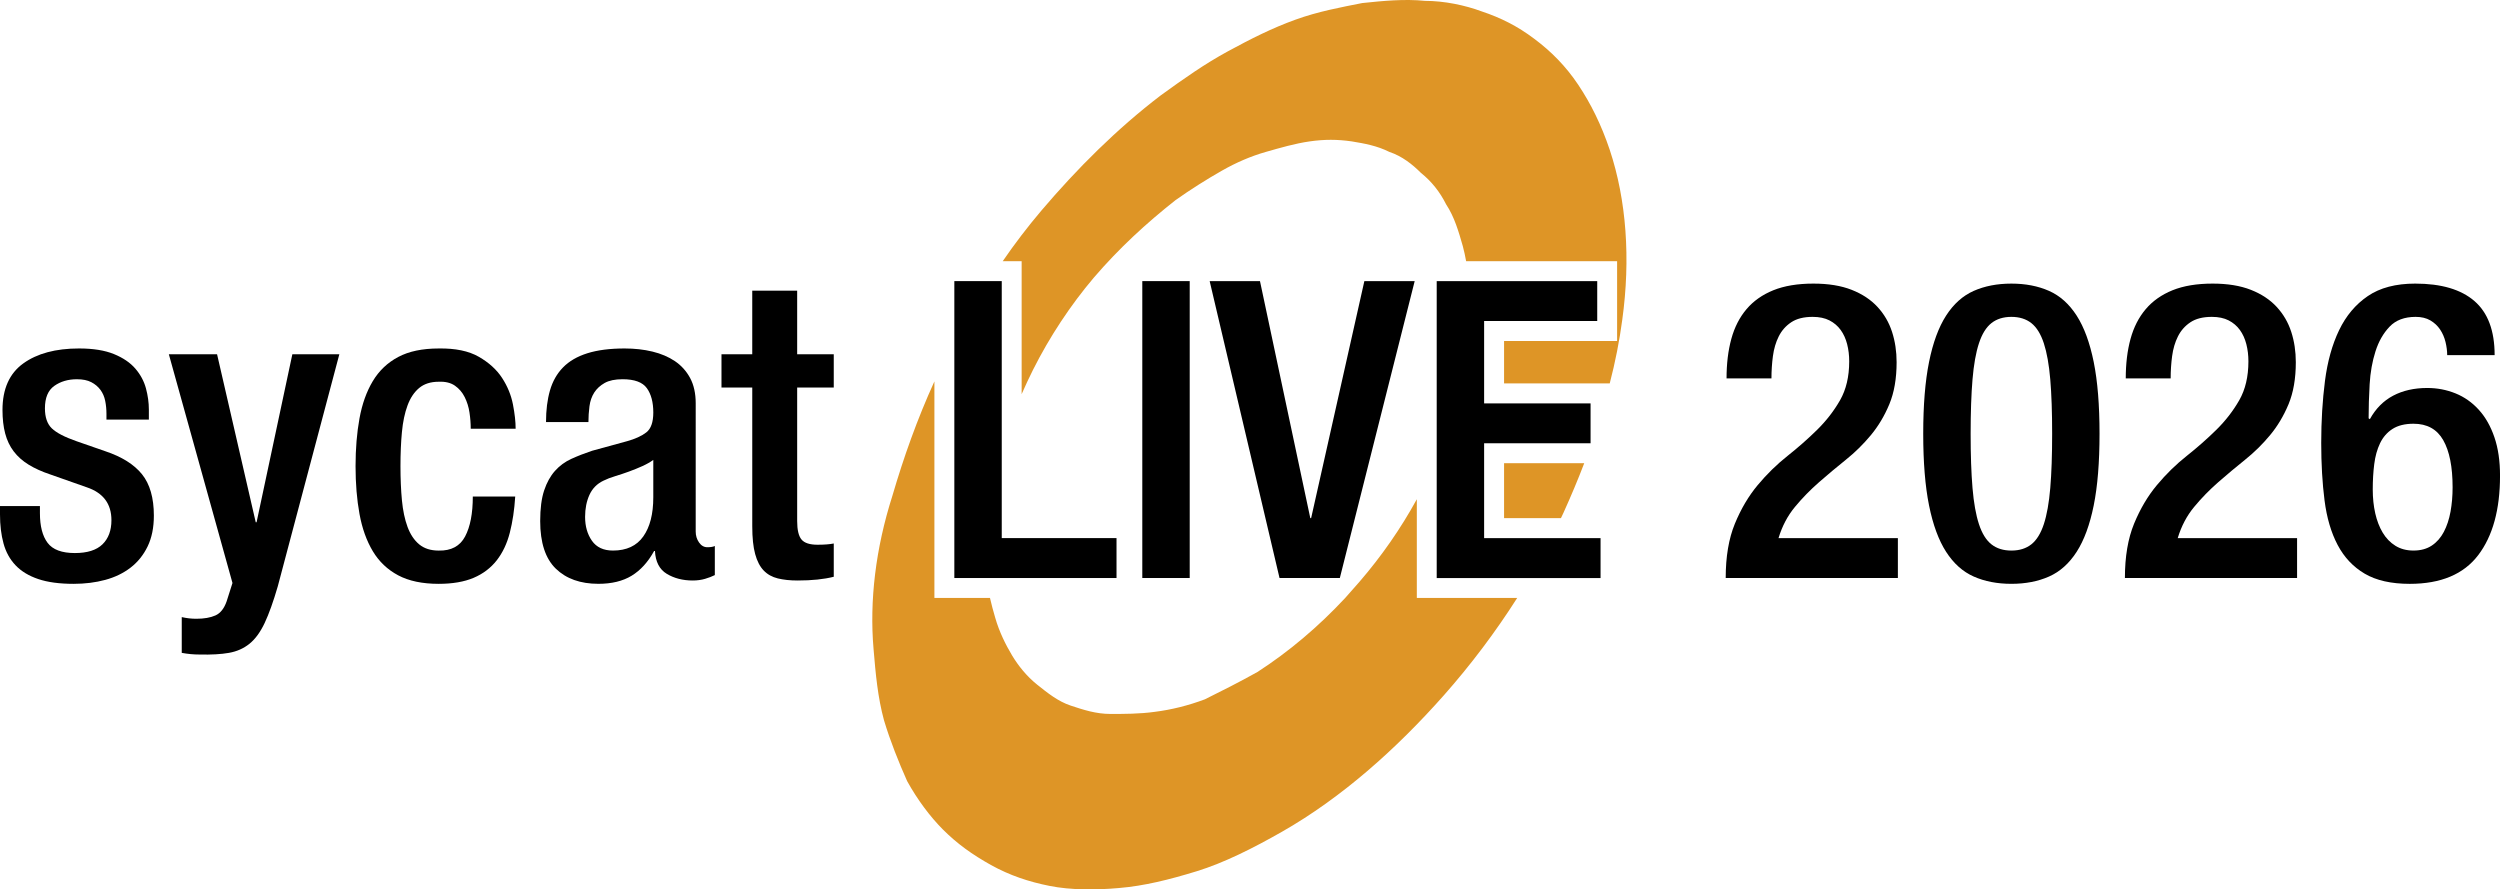
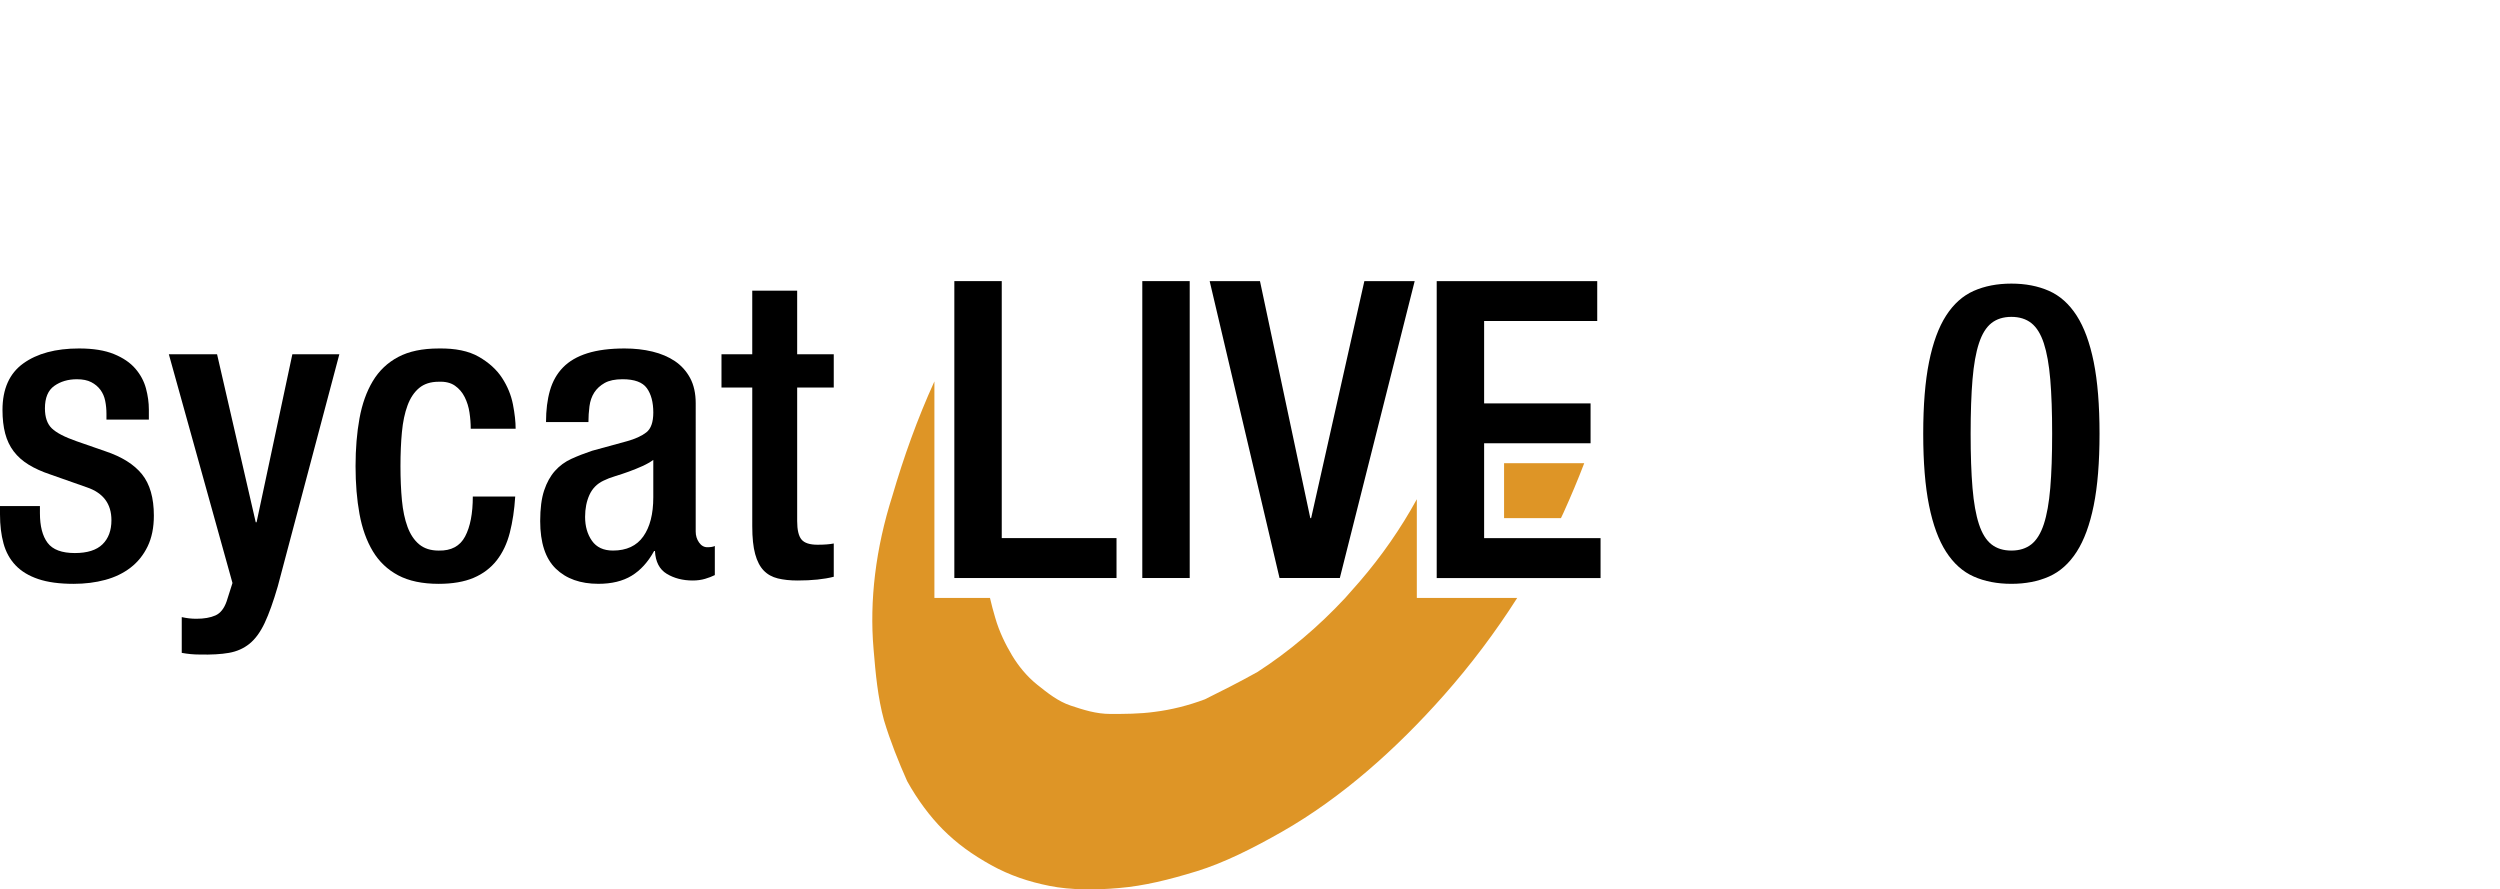
<svg xmlns="http://www.w3.org/2000/svg" version="1.1" id="Ebene_1" x="0px" y="0px" viewBox="0 0 251.024 89.305" style="enable-background:new 0 0 251.024 89.305;" xml:space="preserve">
  <style type="text/css">
	.st0{fill:#DE9526;}
</style>
  <g>
    <path class="st0" d="M136.503,58.417c2.21-2.56,4.15-5.35,5.76-8.29v9.91h10.08   c-2.19,3.44-4.67,6.73-7.35,9.76c-4.84,5.47-10.32,10.32-16.22,13.69   c-2.94,1.68-5.89,3.16-8.63,4c-2.74,0.84-5.26,1.47-7.79,1.68   c-2.32,0.21-4.85,0.21-6.95-0.21c-2.11-0.42-4-1.05-5.9-2.1   c-1.89-1.06-3.37-2.11-4.84-3.58c-1.26-1.27-2.53-2.95-3.58-4.85   c-0.84-1.89-1.69-4-2.32-6.1c-0.63-2.32-0.84-4.64-1.05-7.16   c-0.42-4.85,0.21-10.11,1.89-15.38c1.13-3.86,2.5-7.72,4.22-11.49   v21.74h5.58c0.15,0.67,0.33,1.32,0.52,1.97   c0.42,1.47,1.06,2.73,1.69,3.79c0.63,1.05,1.47,2.1,2.53,2.95   c1.05,0.84,2.1,1.68,3.36,2.1c1.27,0.42,2.53,0.84,4.01,0.84   c1.26,0,2.94,0,4.42-0.21c1.68-0.21,3.37-0.63,5.05-1.26   c1.69-0.84,3.37-1.68,5.27-2.74c3.15-2.03,6.14-4.56,8.82-7.44" />
    <path class="st0" d="M159.073,46.507c-0.63,1.65-1.33,3.31-2.08,4.97   c-0.08,0.18-0.17,0.37-0.26,0.55h-5.71v-5.52H159.073z" />
-     <path class="st0" d="M162.893,32.097c-0.28,2.11-0.7,4.25-1.26,6.4h-10.61v-4.26   h11.35v-8.01h-15.16c-0.09-0.51-0.2-1.01-0.33-1.5   c-0.42-1.47-0.84-2.94-1.68-4.21c-0.63-1.26-1.47-2.31-2.53-3.16   c-0.84-0.84-1.89-1.68-3.16-2.1c-1.26-0.63-2.52-0.85-3.79-1.06   c-1.47-0.21-2.73-0.21-4.21,0c-1.47,0.21-2.95,0.64-4.42,1.06   c-1.47,0.42-2.95,1.05-4.42,1.89c-1.48,0.84-3.16,1.9-4.64,2.95   c-2.94,2.32-5.68,4.84-8.21,7.79c-2.32,2.74-4.42,5.9-6.11,9.27   c-0.4,0.81-0.78,1.61-1.13,2.42V26.227h-1.9   c1.2-1.75,2.49-3.44,3.88-5.08c3.58-4.21,7.58-8.21,12-11.58   c2.32-1.68,4.42-3.16,6.74-4.42c2.32-1.26,4.42-2.32,6.74-3.16   c2.31-0.84,4.63-1.26,6.74-1.68c2.1-0.22,4.21-0.43,6.31-0.22   c1.9,0,4,0.43,5.69,1.06c1.89,0.63,3.58,1.47,5.26,2.74   c1.69,1.26,3.16,2.73,4.43,4.63c1.26,1.89,2.31,4,3.16,6.53   C163.313,20.097,163.733,25.997,162.893,32.097z" />
  </g>
  <path d="M10.689,42.13v-0.585c0-0.445-0.042-0.877-0.126-1.294  c-0.083-0.418-0.243-0.786-0.479-1.106c-0.237-0.32-0.543-0.578-0.919-0.772  c-0.376-0.195-0.855-0.293-1.44-0.293c-0.892,0-1.649,0.224-2.275,0.668  c-0.627,0.446-0.939,1.197-0.939,2.255c0,0.892,0.229,1.56,0.688,2.005  s1.287,0.876,2.484,1.294l2.881,1.002c1.671,0.558,2.902,1.33,3.695,2.317  c0.794,0.988,1.19,2.374,1.19,4.154c0,1.197-0.209,2.228-0.626,3.09  c-0.418,0.863-0.989,1.573-1.712,2.13c-0.725,0.558-1.573,0.968-2.548,1.231  C9.589,58.49,8.531,58.623,7.391,58.623c-1.42,0-2.604-0.161-3.549-0.48  c-0.947-0.319-1.706-0.779-2.276-1.378s-0.975-1.329-1.211-2.192  C0.118,53.71,0,52.735,0,51.649v-0.835h4.009v0.71  c0,1.309,0.257,2.304,0.772,2.985c0.515,0.683,1.426,1.023,2.734,1.023  c1.253,0,2.178-0.293,2.776-0.877c0.599-0.585,0.898-1.392,0.898-2.422  c0-1.643-0.821-2.741-2.464-3.299l-3.674-1.294  c-0.836-0.278-1.56-0.605-2.172-0.981s-1.113-0.821-1.503-1.336  c-0.391-0.516-0.676-1.113-0.856-1.796C0.341,42.847,0.25,42.061,0.25,41.169  c0-2.115,0.696-3.674,2.088-4.677c1.392-1.002,3.257-1.503,5.596-1.503  c1.419,0,2.589,0.188,3.507,0.563c0.919,0.376,1.635,0.863,2.15,1.462  c0.515,0.599,0.87,1.26,1.065,1.983c0.194,0.724,0.292,1.434,0.292,2.129  v1.003H10.689z" />
  <path d="M21.796,35.574l3.883,16.869h0.083l3.592-16.869h4.718l-6.18,23.299  c-0.445,1.53-0.884,2.756-1.315,3.675c-0.432,0.918-0.939,1.614-1.523,2.088  c-0.585,0.473-1.273,0.778-2.067,0.918c-0.793,0.14-1.774,0.194-2.943,0.167  c-0.307,0-0.605-0.014-0.897-0.042c-0.293-0.027-0.592-0.069-0.898-0.125v-3.591  c0.251,0.056,0.494,0.098,0.731,0.125c0.235,0.027,0.479,0.042,0.73,0.042  c0.778,0,1.419-0.111,1.921-0.334c0.501-0.223,0.876-0.696,1.127-1.42  l0.585-1.837l-6.389-22.965H21.796z" />
  <path d="M51.733,49.855c-0.083,1.336-0.265,2.547-0.543,3.633  c-0.278,1.085-0.717,2.011-1.314,2.776c-0.6,0.766-1.372,1.351-2.317,1.754  c-0.947,0.402-2.116,0.605-3.508,0.605c-1.643,0-3-0.286-4.071-0.856  s-1.921-1.378-2.547-2.422s-1.072-2.289-1.336-3.737  c-0.265-1.446-0.396-3.048-0.396-4.802c0-1.753,0.132-3.354,0.396-4.802  c0.264-1.446,0.71-2.692,1.336-3.736s1.476-1.852,2.547-2.422  s2.429-0.856,4.071-0.856c1.67-0.027,3.013,0.251,4.029,0.835  c1.016,0.585,1.796,1.295,2.338,2.13c0.543,0.835,0.904,1.719,1.086,2.651  c0.181,0.933,0.271,1.747,0.271,2.442H47.266c0-0.528-0.041-1.071-0.125-1.628  c-0.083-0.557-0.244-1.071-0.48-1.545s-0.563-0.856-0.98-1.148  c-0.418-0.292-0.961-0.424-1.629-0.396c-0.808,0-1.461,0.209-1.963,0.626  c-0.501,0.418-0.891,1.002-1.169,1.754s-0.466,1.643-0.563,2.672  c-0.098,1.03-0.146,2.172-0.146,3.424c0,1.253,0.049,2.395,0.146,3.424  c0.098,1.03,0.285,1.921,0.563,2.673s0.668,1.336,1.169,1.754  c0.502,0.417,1.155,0.626,1.963,0.626c1.253,0.028,2.136-0.445,2.651-1.42  c0.515-0.974,0.772-2.31,0.772-4.008H51.733z" />
  <path d="M69.854,53.361c0,0.418,0.11,0.787,0.334,1.106  c0.223,0.32,0.501,0.48,0.835,0.48s0.585-0.042,0.752-0.125v2.923  c-0.279,0.14-0.605,0.265-0.981,0.376c-0.376,0.11-0.787,0.167-1.232,0.167  c-1.002,0-1.872-0.224-2.609-0.669c-0.737-0.444-1.135-1.211-1.189-2.296h-0.084  c-0.612,1.113-1.364,1.941-2.255,2.484s-2.004,0.814-3.34,0.814  c-1.811,0-3.236-0.509-4.28-1.524s-1.565-2.609-1.565-4.781  c0-1.252,0.132-2.275,0.396-3.068c0.264-0.794,0.626-1.447,1.086-1.963  c0.459-0.515,1.008-0.919,1.648-1.211s1.337-0.563,2.088-0.814l3.508-0.96  c0.807-0.223,1.447-0.515,1.921-0.877c0.473-0.361,0.71-1.029,0.71-2.004  c0-1.029-0.217-1.844-0.647-2.442c-0.432-0.599-1.246-0.898-2.442-0.898  c-0.752,0-1.351,0.126-1.796,0.376c-0.445,0.251-0.793,0.571-1.044,0.96  c-0.25,0.391-0.411,0.85-0.48,1.378c-0.069,0.529-0.104,1.059-0.104,1.587h-4.259  c0-1.196,0.132-2.255,0.396-3.173c0.265-0.919,0.703-1.691,1.315-2.317  c0.612-0.627,1.427-1.1,2.443-1.42c1.016-0.319,2.261-0.48,3.736-0.48  c1.003,0,1.935,0.104,2.798,0.313c0.862,0.209,1.614,0.529,2.255,0.96  c0.64,0.433,1.148,0.996,1.524,1.691c0.375,0.696,0.563,1.545,0.563,2.547V53.361z   M65.596,46.18c-0.307,0.224-0.676,0.432-1.106,0.626  c-0.433,0.195-0.877,0.376-1.337,0.543c-0.459,0.167-0.918,0.32-1.378,0.46  c-0.459,0.14-0.855,0.292-1.189,0.459c-0.641,0.307-1.106,0.779-1.399,1.42  c-0.292,0.641-0.438,1.378-0.438,2.213c0,0.946,0.23,1.747,0.689,2.4  c0.459,0.654,1.162,0.981,2.108,0.981c1.363,0,2.38-0.473,3.048-1.42  c0.669-0.945,1.003-2.255,1.003-3.925V46.18z" />
  <path d="M72.443,35.574h3.09v-6.389h4.51v6.389h3.674v3.34h-3.674v13.403  c0,0.892,0.146,1.511,0.438,1.858c0.293,0.349,0.828,0.521,1.608,0.521  c0.668,0,1.211-0.041,1.628-0.125v3.341c-0.975,0.25-2.186,0.376-3.633,0.376  c-0.751,0-1.413-0.07-1.983-0.209c-0.57-0.14-1.044-0.403-1.419-0.794  c-0.376-0.389-0.662-0.939-0.856-1.649c-0.195-0.709-0.292-1.635-0.292-2.776  V38.914h-3.09V35.574z" />
  <path d="M95.825,28.226h4.76v25.804h11.524v4.009H95.825V28.226z" />
  <path d="M114.698,28.226h4.76v29.812h-4.76V28.226z" />
  <path d="M121.462,28.226h5.052l5.053,23.8h0.083l5.345-23.8h5.053l-7.516,29.812  h-6.055L121.462,28.226z" />
  <path d="M144.259,28.226h16.118v4.008h-11.357v8.268h10.688v4.009h-10.688v9.52  h11.691v4.009h-16.452V28.226z" />
-   <path d="M190.564,58.038h-17.287c0-2.144,0.307-3.96,0.919-5.449  c0.612-1.488,1.378-2.783,2.296-3.883c0.919-1.1,1.914-2.073,2.986-2.923  c1.071-0.849,2.066-1.726,2.985-2.631c0.918-0.904,1.684-1.893,2.296-2.965  c0.612-1.071,0.919-2.372,0.919-3.903c0-0.612-0.069-1.19-0.209-1.733  s-0.354-1.016-0.647-1.419c-0.292-0.403-0.668-0.724-1.127-0.961  c-0.459-0.236-1.022-0.354-1.691-0.354c-0.891,0-1.607,0.181-2.15,0.543  c-0.542,0.361-0.96,0.835-1.252,1.419c-0.293,0.585-0.487,1.246-0.585,1.983  c-0.098,0.738-0.146,1.482-0.146,2.234h-4.509c0-1.476,0.159-2.798,0.479-3.967  s0.828-2.164,1.524-2.985c0.695-0.821,1.594-1.454,2.693-1.9  c1.1-0.444,2.442-0.668,4.029-0.668c1.503,0,2.783,0.209,3.842,0.627  c1.057,0.417,1.92,0.988,2.588,1.712c0.669,0.724,1.155,1.559,1.462,2.505  c0.306,0.946,0.459,1.963,0.459,3.048c0,1.643-0.244,3.048-0.73,4.218  c-0.487,1.169-1.106,2.206-1.858,3.11c-0.751,0.905-1.586,1.727-2.505,2.464  s-1.816,1.489-2.693,2.255s-1.685,1.594-2.422,2.484s-1.288,1.935-1.649,3.131  h11.984V58.038z" />
  <path d="M193.11,43.549c0-2.866,0.195-5.268,0.585-7.202s0.96-3.486,1.712-4.656  c0.752-1.169,1.677-1.997,2.776-2.484c1.1-0.486,2.359-0.73,3.779-0.73  s2.679,0.244,3.778,0.73c1.1,0.487,2.025,1.315,2.777,2.484  c0.751,1.17,1.321,2.722,1.712,4.656c0.39,1.935,0.584,4.336,0.584,7.202  c0,2.868-0.194,5.269-0.584,7.203c-0.391,1.935-0.961,3.486-1.712,4.655  c-0.752,1.17-1.678,1.998-2.777,2.484c-1.1,0.487-2.358,0.731-3.778,0.731  s-2.68-0.244-3.779-0.731c-1.1-0.486-2.024-1.314-2.776-2.484  c-0.752-1.169-1.322-2.721-1.712-4.655S193.11,46.417,193.11,43.549z   M197.871,43.549c0,2.145,0.062,3.961,0.188,5.449c0.125,1.489,0.341,2.7,0.647,3.633  c0.306,0.933,0.724,1.607,1.253,2.025c0.528,0.417,1.196,0.626,2.004,0.626  c0.807,0,1.475-0.209,2.004-0.626c0.528-0.418,0.946-1.093,1.253-2.025  c0.306-0.933,0.521-2.144,0.647-3.633c0.125-1.488,0.188-3.305,0.188-5.449  c0-2.143-0.062-3.959-0.188-5.448c-0.126-1.489-0.342-2.7-0.647-3.633  c-0.307-0.933-0.725-1.607-1.253-2.025c-0.529-0.417-1.197-0.626-2.004-0.626  c-0.808,0-1.476,0.209-2.004,0.626c-0.529,0.418-0.947,1.093-1.253,2.025  c-0.307,0.933-0.522,2.144-0.647,3.633S197.871,41.406,197.871,43.549z" />
-   <path d="M230.648,58.038h-17.287c0-2.144,0.307-3.96,0.919-5.449  c0.612-1.488,1.378-2.783,2.296-3.883c0.919-1.1,1.914-2.073,2.986-2.923  c1.071-0.849,2.066-1.726,2.985-2.631c0.918-0.904,1.684-1.893,2.296-2.965  c0.612-1.071,0.919-2.372,0.919-3.903c0-0.612-0.069-1.19-0.209-1.733  s-0.354-1.016-0.647-1.419c-0.292-0.403-0.668-0.724-1.127-0.961  c-0.459-0.236-1.022-0.354-1.691-0.354c-0.891,0-1.607,0.181-2.15,0.543  c-0.542,0.361-0.96,0.835-1.252,1.419c-0.293,0.585-0.487,1.246-0.585,1.983  c-0.098,0.738-0.146,1.482-0.146,2.234h-4.509c0-1.476,0.159-2.798,0.479-3.967  s0.828-2.164,1.524-2.985c0.695-0.821,1.594-1.454,2.693-1.9  c1.1-0.444,2.442-0.668,4.029-0.668c1.503,0,2.783,0.209,3.842,0.627  c1.057,0.417,1.92,0.988,2.588,1.712c0.669,0.724,1.155,1.559,1.462,2.505  c0.306,0.946,0.459,1.963,0.459,3.048c0,1.643-0.244,3.048-0.73,4.218  c-0.487,1.169-1.106,2.206-1.858,3.11c-0.751,0.905-1.586,1.727-2.505,2.464  s-1.816,1.489-2.693,2.255s-1.685,1.594-2.422,2.484s-1.288,1.935-1.649,3.131  h11.984V58.038z" />
-   <path d="M245.721,35.657c0-0.417-0.056-0.855-0.167-1.314  c-0.111-0.46-0.292-0.877-0.542-1.253c-0.251-0.376-0.578-0.682-0.981-0.919  c-0.404-0.236-0.897-0.354-1.482-0.354c-1.113,0-1.983,0.327-2.609,0.981  c-0.627,0.654-1.101,1.481-1.42,2.484c-0.32,1.002-0.516,2.102-0.585,3.298  c-0.069,1.197-0.104,2.339-0.104,3.424l0.126,0.084  c0.584-1.058,1.363-1.844,2.338-2.359c0.975-0.515,2.115-0.772,3.424-0.772  c1.002,0,1.948,0.182,2.839,0.543c0.891,0.362,1.672,0.912,2.34,1.649  s1.189,1.656,1.564,2.756c0.377,1.1,0.564,2.387,0.564,3.862  c0,3.396-0.73,6.055-2.191,7.975c-1.463,1.921-3.753,2.882-6.87,2.882  c-1.865,0-3.375-0.342-4.53-1.023s-2.061-1.642-2.714-2.881  c-0.654-1.238-1.093-2.728-1.315-4.468c-0.223-1.739-0.334-3.667-0.334-5.783  c0-2.198,0.125-4.272,0.376-6.222c0.251-1.948,0.724-3.646,1.42-5.094  c0.695-1.447,1.655-2.589,2.881-3.424c1.225-0.835,2.812-1.253,4.76-1.253  c2.616,0,4.601,0.585,5.95,1.754s2.025,2.979,2.025,5.428H245.721z   M238.247,49.145c0,0.863,0.084,1.663,0.251,2.4  c0.167,0.738,0.417,1.386,0.751,1.942s0.758,0.995,1.273,1.314  c0.515,0.32,1.12,0.48,1.816,0.48c0.724,0,1.336-0.167,1.837-0.501  c0.502-0.334,0.904-0.793,1.211-1.378s0.529-1.259,0.669-2.025  c0.139-0.765,0.209-1.579,0.209-2.442c0-2.06-0.313-3.64-0.94-4.739  c-0.626-1.1-1.622-1.649-2.985-1.649c-0.863,0-1.565,0.175-2.108,0.522  s-0.96,0.828-1.253,1.44c-0.292,0.612-0.487,1.315-0.584,2.108  C238.295,47.411,238.247,48.254,238.247,49.145z" />
  <g>
</g>
  <g>
</g>
  <g>
</g>
  <g>
</g>
  <g>
</g>
  <g>
</g>
</svg>